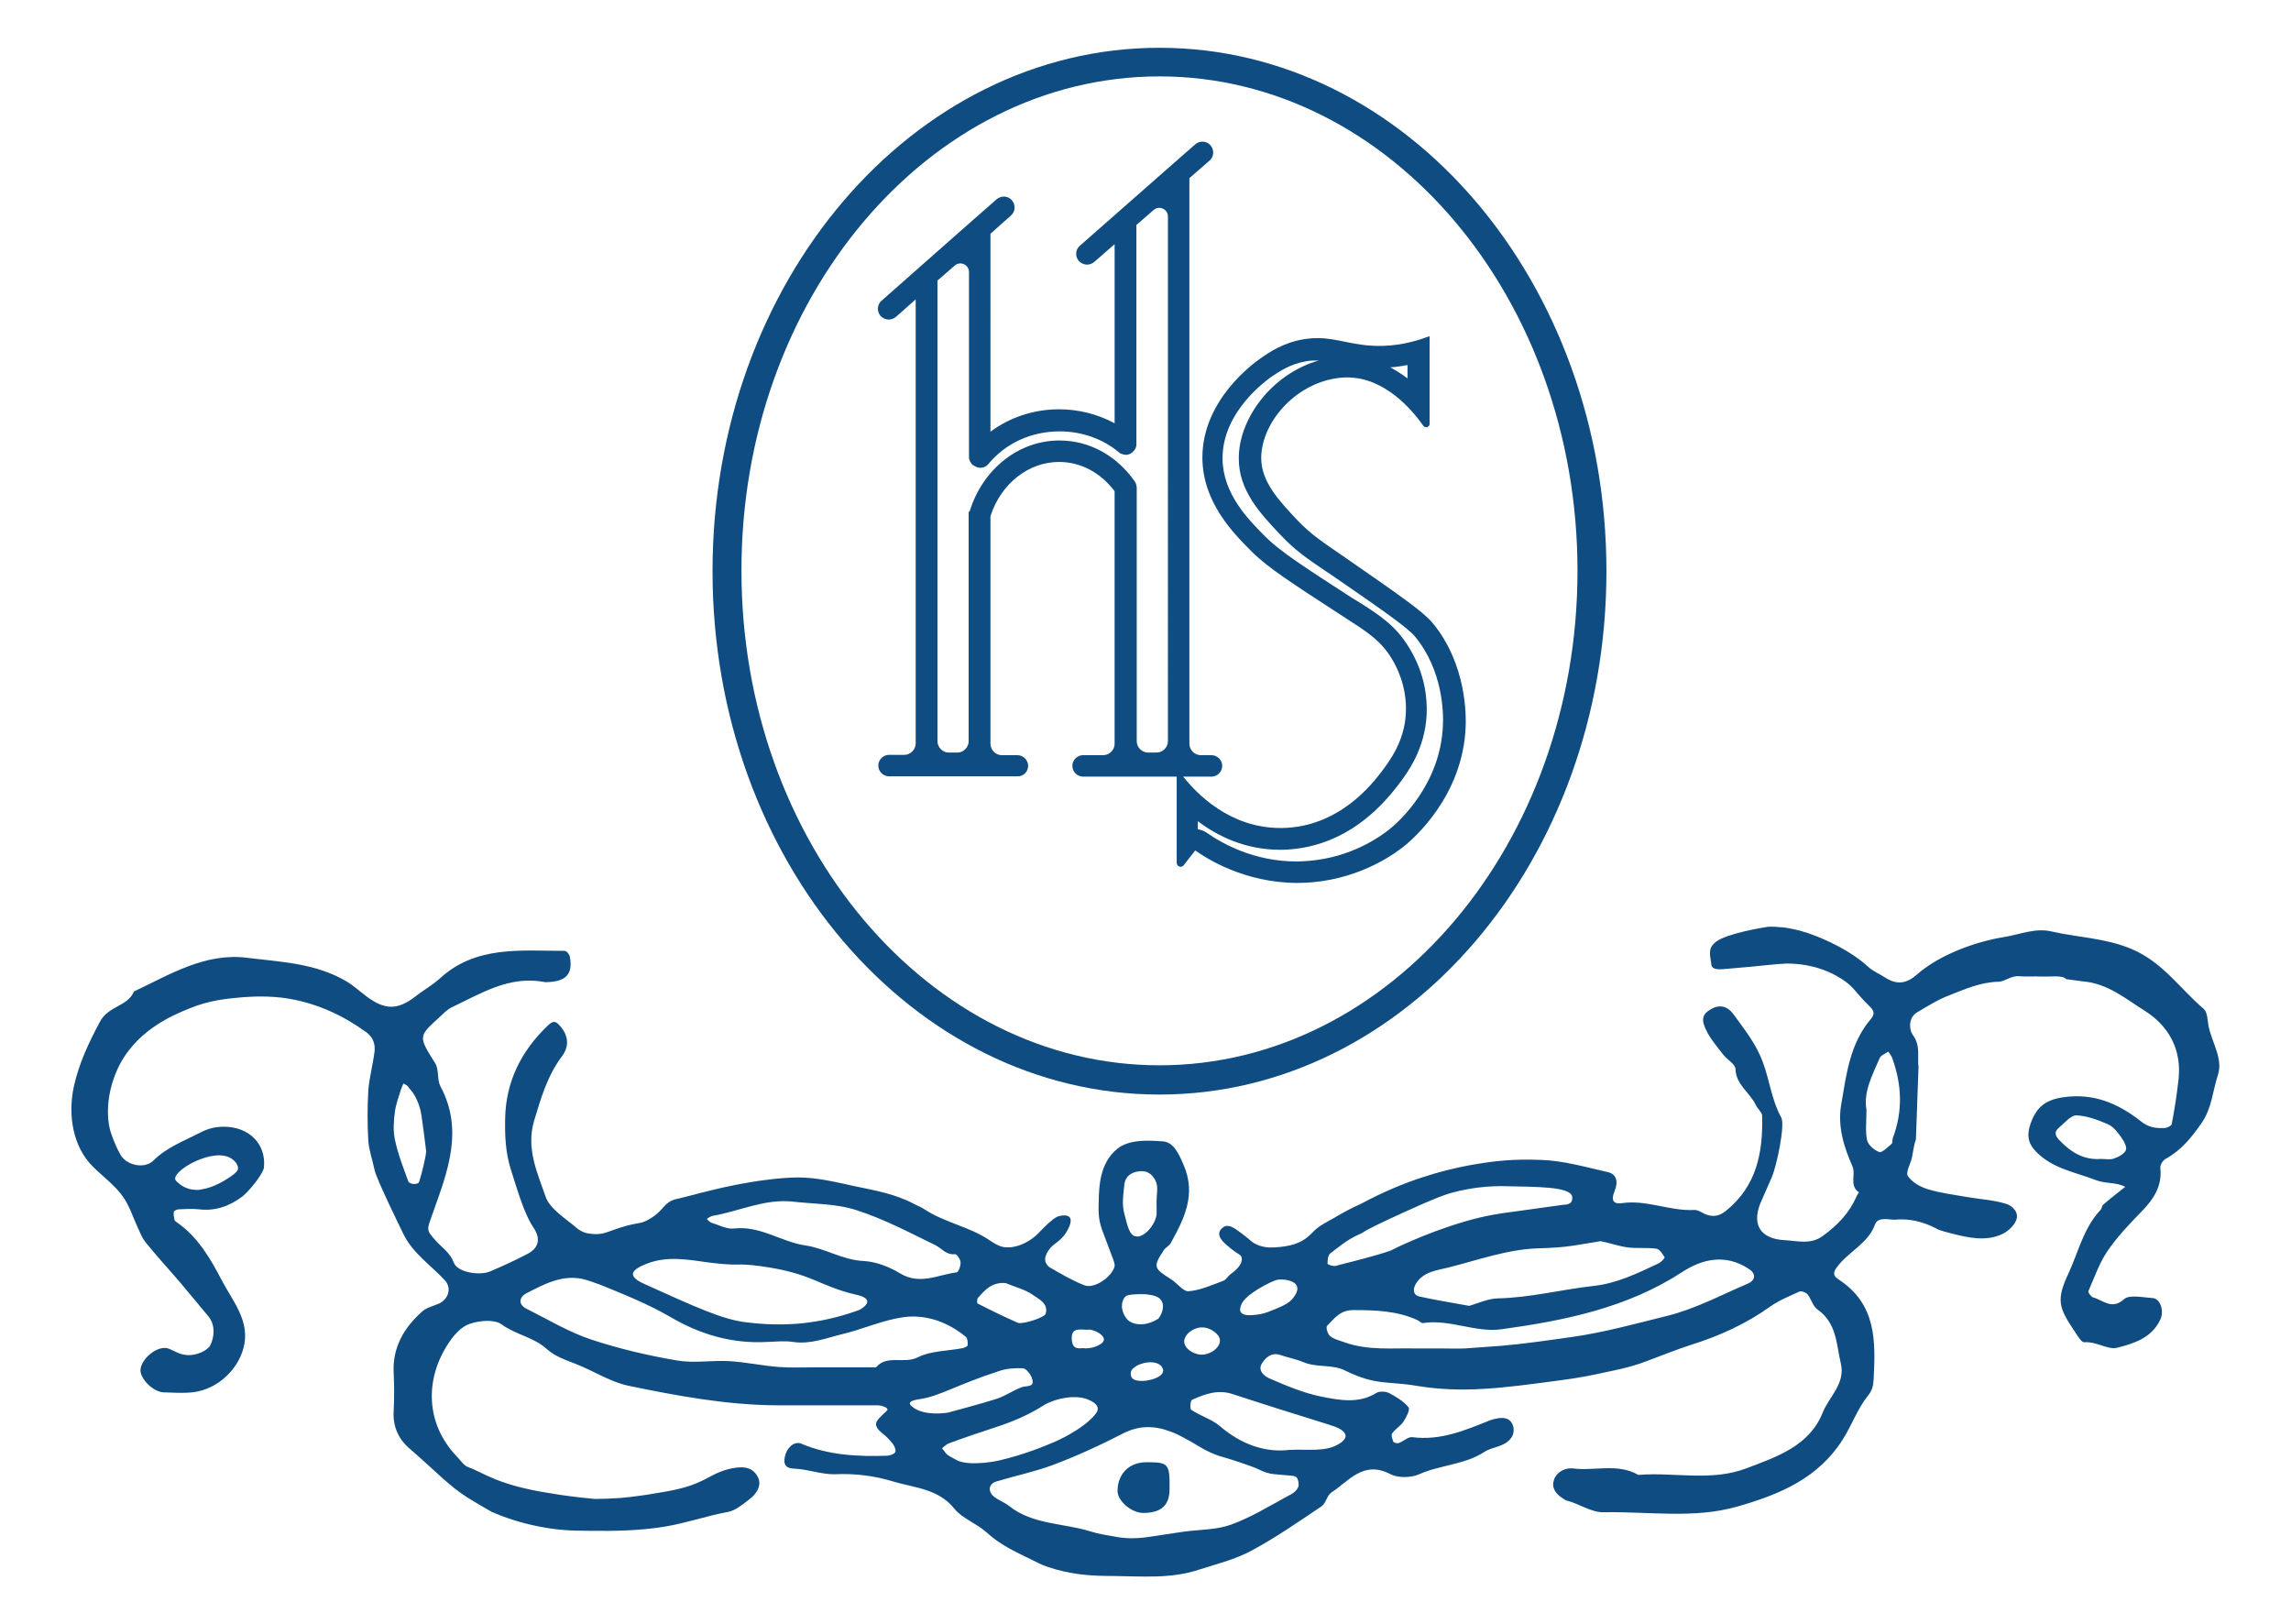
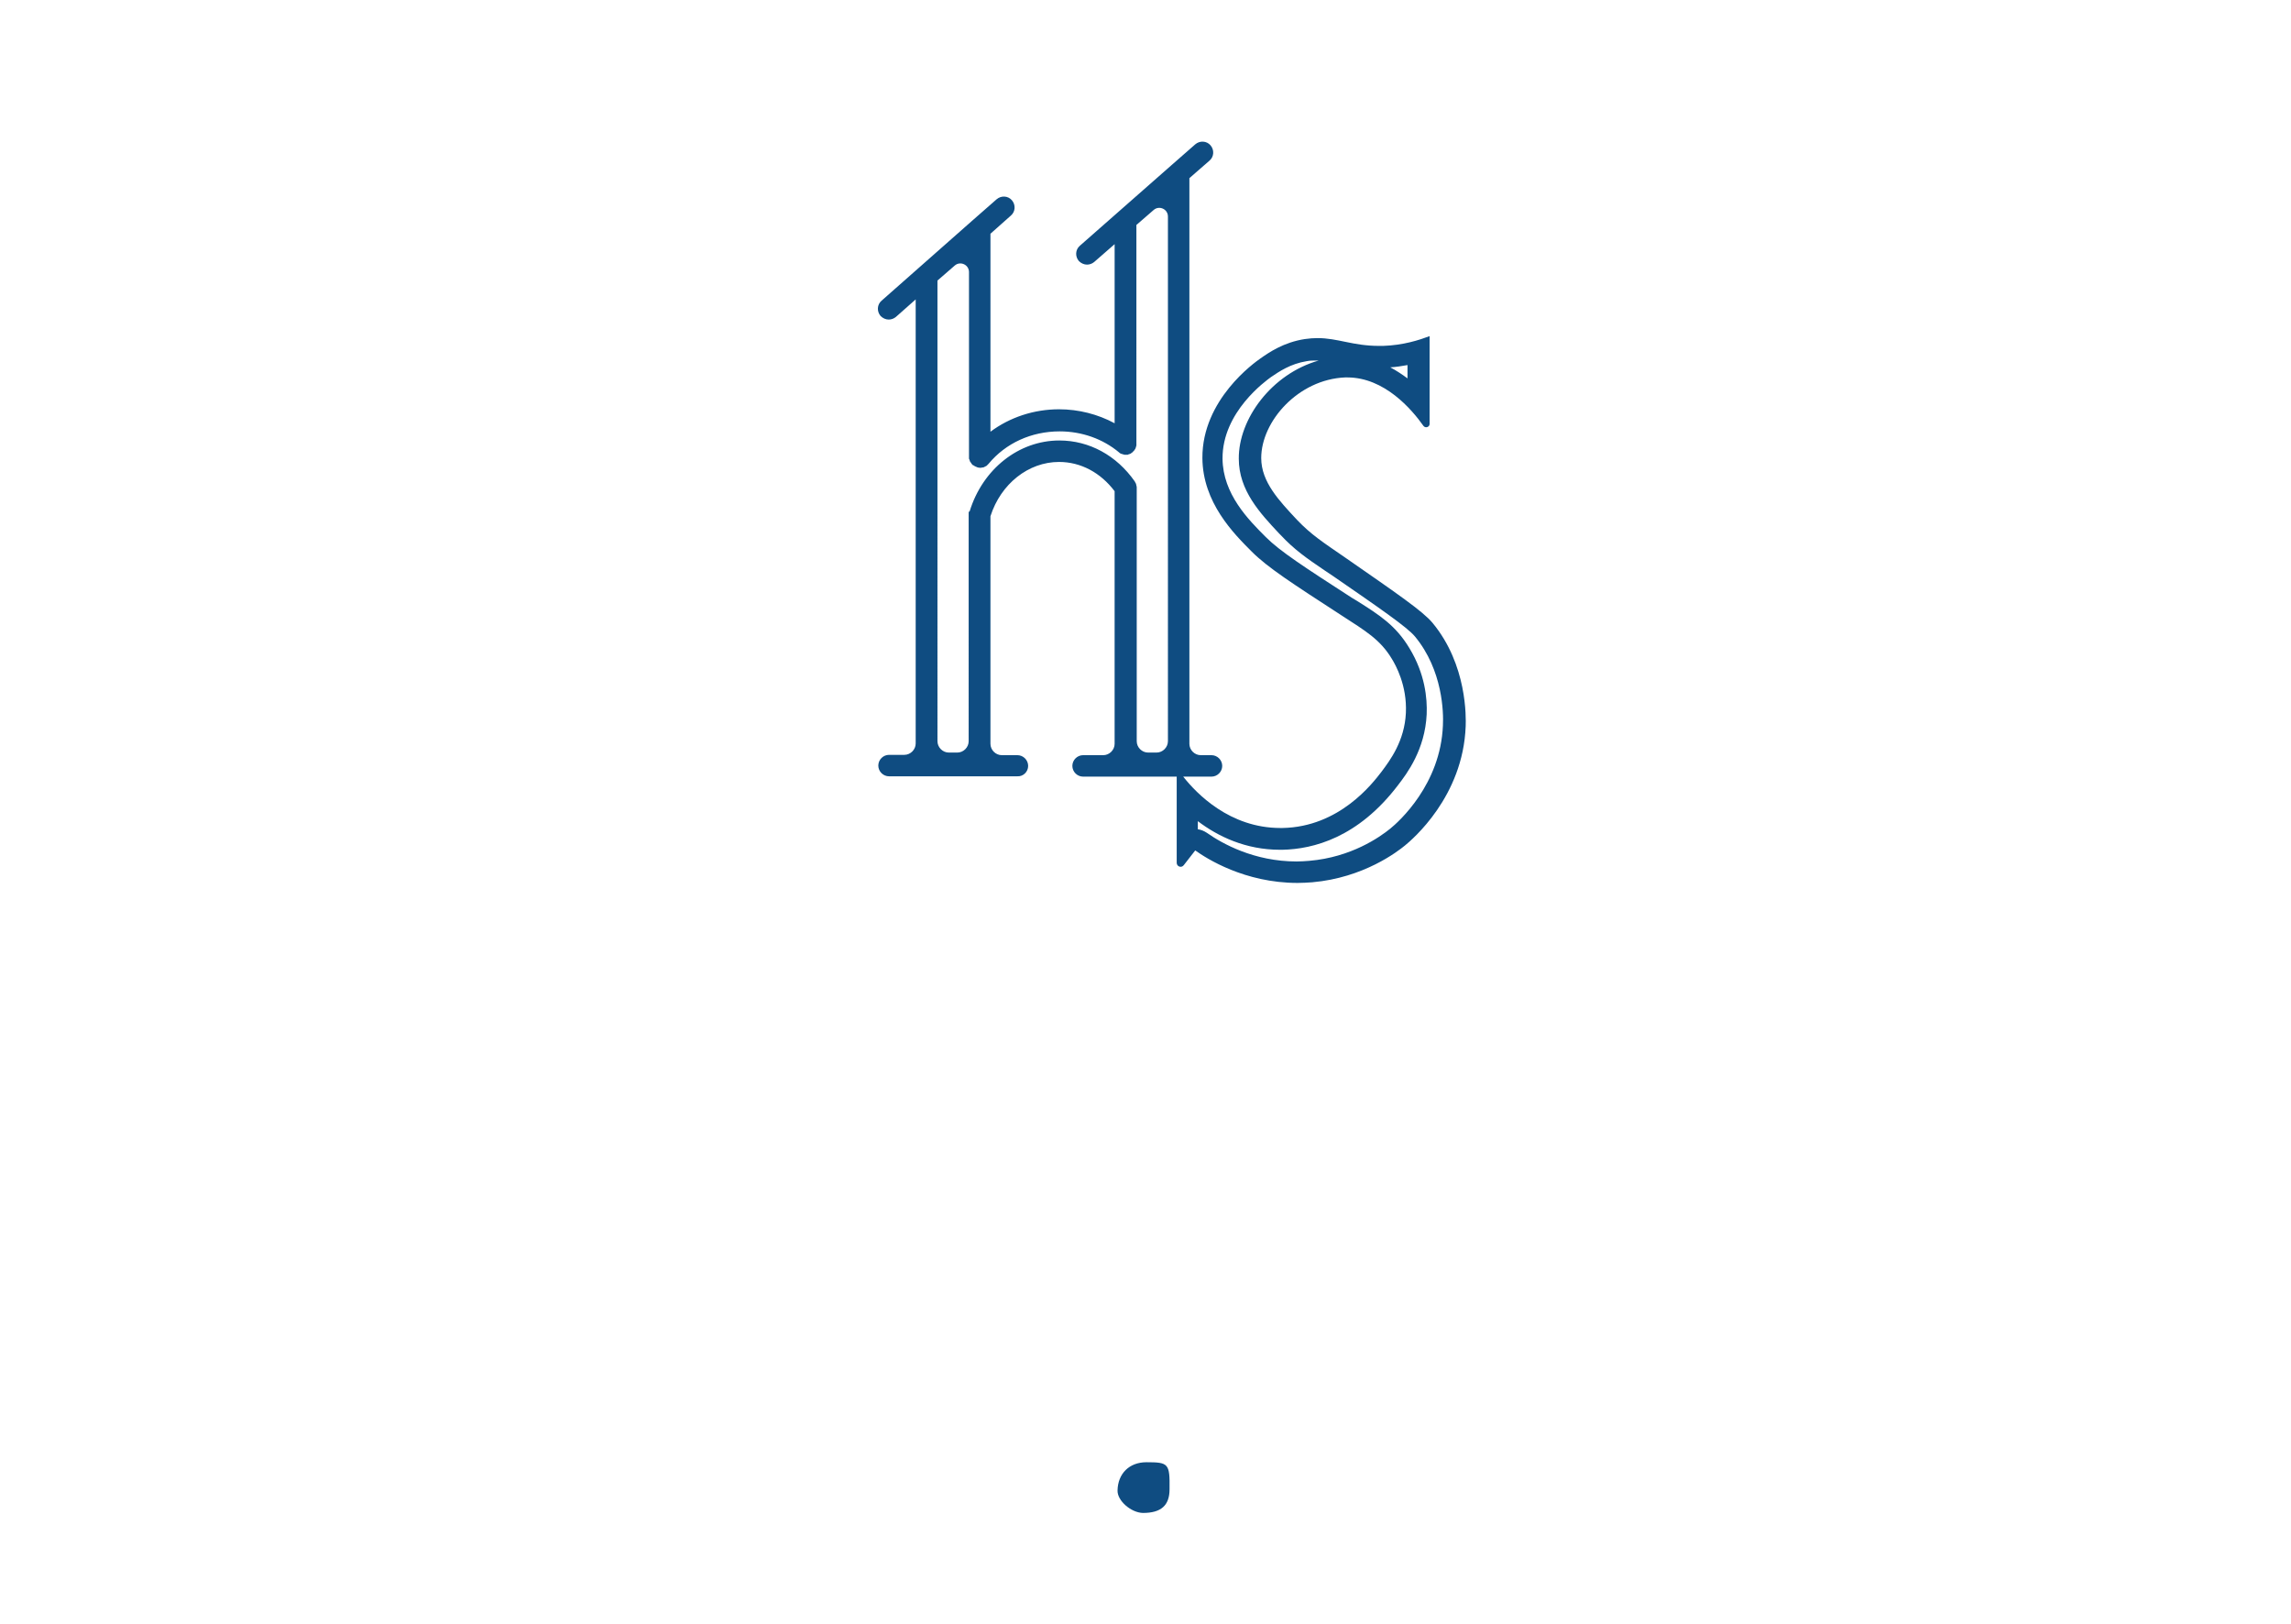
<svg xmlns="http://www.w3.org/2000/svg" version="1.1" id="Livello_1" x="0px" y="0px" viewBox="0 0 704.8 499.7" style="enable-background:new 0 0 704.8 499.7;" xml:space="preserve">
  <style type="text/css">
	.st0{fill:#0F4C81;}
</style>
  <g>
-     <path class="st0" d="M356.7,336.7c75.9,0,137.5-72.1,137.5-161s-61.6-161-137.5-161s-137.5,72-137.5,161S280.7,336.7,356.7,336.7z    M356.7,23.5c70.9,0,128.6,68.3,128.6,152.1c0,83.9-57.7,152.1-128.6,152.1s-128.6-68.3-128.6-152.1   C228,91.8,285.7,23.5,356.7,23.5z" />
-     <path class="st0" d="M662.2,399.3c-3-0.2-7.1-1.1-8.7,0.3c-3.9,3.5-6.5,0.3-9.6-0.5c-0.6-0.2-1.6-1.5-1.4-2   c1.8-4.1,3.3-8.5,5.8-12.2c3-4.4,6.8-8.4,10.6-12.3c3.7-3.8,6.3-7.8,5.7-13.3c-0.1-0.9,0.7-2.3,1.6-2.8c4.9-2.7,8.1-6.7,11.2-11.2   c3.1-4.6,3.3-9.7,4.9-14.6c1.7-5-1.9-10.1-2.9-15.2c-0.3-1.8-0.3-4.2-1.5-5.2c-7.3-6.2-12.5-14.3-22.2-18.4   c-8.1-3.4-16.5-3.5-24.7-5.4c-4.8-1.1-9.5,0.9-14.2,1.7c-9.4,1.5-20.3,5.6-27.1,11.6c-3.2,2.8-6.1,3.2-9.6,1   c-1.8-1.2-3.9-2-5.5-3.5c-5.2-4.8-13.1-8.5-18.8-10.4c-3.1-1-5.6-1.4-7-1.6c-2.1-0.2-3.8-0.3-5-0.2c-1.3,0.2-12.5,2-15.9,4.6   c-0.8,0.6-1.3,1.4-1.4,1.5c-0.9,1.7-0.2,3.8,0,5.6c0.2,1.9,3.6,1.3,5,1.2c11.1-0.9,14.7-1.5,18.1-1.6c2.6,0,8.9,0.2,15.4,3.8   c5.3,2.9,5.7,5.1,10.1,9.3c1.4,1.3,1.8,2.4,0.4,4c-6.5,7.7-7.5,17.2-9.1,26.4c-1.1,6.5,0.8,12.9,3.5,18.9c1.1,2.6-1.1,5.9,2,8   c0,0-0.6,0.8-0.8,1.3c-2.2,5.1-5.9,8.9-10.5,12.2c-3.6,2.6-7.7,1.4-11.5,1.2c-8-0.4-10.5-5.3-7-12.6c1-2.2,1.9-4.4,2.9-6.6   c1.6-3.6,4.2-16.2,3-18.5c-3-5.4-3.6-11.5-5.7-17.1c-2.1-5.7-5.7-10.1-9.1-14.8c-1.8-2.4-4.2-3-6.8-1.5c-2.9,1.7-3.2,3.4-1.1,7.3   c1.3,2.4,3.2,4.6,4.9,6.8c1.2,1.5,3.6,2.8,3.7,4.3c0.1,4.9,4.5,7.3,6.3,11.2c0.5,1.1,1.8,2.1,1.9,3.1c0.3,11.3-1.6,21.8-11.3,29.5   c-2.1,1.6-3.9,1.8-6.2,0.9c-1.1-0.5-2.3-1.4-3.4-1.3c-7.5,0.4-14.6-3.2-22.2-2.1c-2.7,0.4-3.4-0.9-2.4-3.4c1.4-3.4,0.7-5.6-2.2-6.2   c-6.7-1.5-13.5-3.5-20.4-3.7c-8.4-0.3-13.9,0.2-22.2,1.7c-8,1.5-19.7,4.6-32.9,11.7c-3.4,1.5-6.2,3.1-8.4,4.4s-4.7,2.3-6.9,4.7   c-3.2,3.4-7,4.1-11.2,4.4c-1.5,0.1-4.2,0.2-6.8-1.4c-0.9-0.6-0.8-0.7-2.6-2.1c-3-2.3-4.6-3.5-6.1-3c-0.8,0.3-1.6,1.1-1.8,2   c-0.3,1.7,1.7,3.4,3.6,4.9c2.2,1.8,3.1,1.8,3.3,2.8c0.3,1.4-0.8,3.2-3.5,5.1c-0.8,0.6-1.3,1.7-2.2,2c-3.5,1.3-7,2.9-10.6,3.2   c-1.6,0.2-3.5-2.4-5.3-3.6c-5.6-3.5-5.7-3.9-2.4-9c0.5-0.8,1.6-1.3,2.1-2.1c4.2-7.6,8-15,4-24.2c-1.5-3.5-3.1-7-6.4-7.2   c-5.2-0.4-10.5-0.5-14,2.3c-5.4,4.4-5.6,11.6-5.7,16.2c-0.1,3-0.1,5.5,1,8.6c0.6,1.6,1.8,4.8,3.5,9.3c0.2,0.7,0.5,1.4,0.4,2   c-0.8,3.3-6.2,7-9.2,5.9c-3.7-1.4-7.2-3.5-10.7-5.5c-0.4-0.2-1.1-0.9-1.4-1.8c-0.2-0.9,0-1.7,0.5-2.7c1.4-2.7,3.2-2.8,5.2-5.3   c1.3-1.7,2.7-4.4,1.8-5.6c-0.7-0.9-2.4-0.6-2.8-0.5c-0.9,0.1-1.8,0.5-4,2.5c-1.4,1.3-2.1,2.1-2.8,2.8c-2.2,2.3-5.9,4.4-9.3,4.4   c-1.6,0-2.7-0.1-5.8-2.2c-6.2-4.2-13.8-5.4-20-9.5c-1-0.7-2.2-1.1-3.3-1.7c-5.8-3.1-12.4-4.2-18.6-5.5c-5.5-1.2-11.1-2.6-17.1-2.6   c0,0-10.7-0.2-29.2,4.6c-0.2,0-1.2,0.3-2.7,0.7c-4.3,1.1-5.1,1.3-5.7,1.4c-3.8,1.1-3.5,3.5-8,6.1c-3.4,2-3.3,0.5-11.8,3.6   c-1.6,0.6-3.2,1.2-5.5,1c-1.6-0.1-3.3-0.4-4.9-1.7c-3.6-3.1-8.5-6-9.8-9.9c-2.5-7.3-6-14.7-3.5-23.2c2.1-7,4.1-13.9,8.6-19.9   c2.3-3.1,2-6.4-0.7-9.4c-1.3-1.5-2.1-1.5-3.6-0.1c-8.3,7.9-13,17.4-13.2,28.7c-0.1,5.3,0.1,10.5,1.8,15.8   c1.6,4.9,3.9,13.3,6.9,17.7c2.2,3.3,1.8,6.1-1.6,8c-3.8,2-7.7,3.8-11.7,5.5c-3.3,1.4-10.1,0.3-11.2-2.7s-3.5-4.5-5.4-6.6   c-3.3-3.6-2.9-3.4-1-8.8c4.5-12.6,9.5-25.4,2.3-38.8c-1.1-2.1-0.4-5.1-1.6-7.1c-5.2-8.3-5.3-8.2,1.3-14.2c1.2-1.1,2.3-2.3,3.7-3   c9.1-4.3,17.8-9.9,28.7-7.8c0.3,0.1,0.7,0,1,0c5.6-0.2,7.7-2.6,6.7-7.8c-0.1-0.7-1-1.8-1.6-1.8c-13.5,0-27.3-1.7-38.4,8.5   c-2.3,2.1-5.1,3.6-7.6,5.6c-5.5,4.2-9.4,4.1-15.1-0.2c-2-1.5-3.8-3.2-6-4.5c-9.6-5.7-20.5-6-30.9-7.3c-12.7-1.5-23.5,5.2-34.5,10.4   c-1.9,4.6-7.8,4.4-10.4,9.2c-3.5,6.5-6.5,12.9-8.1,20.1c-1.9,8.9-0.2,18.5,5.8,24.5c3,3,6.6,5.6,9.1,9c2.3,3.1,3.4,7,5.1,10.5   c0.6,1.4,1.2,2.8,2.2,4c3.4,4.2,7.1,8.2,10.6,12.3c2.9,3.4,5.6,6.8,8.5,10.2c2.4,2.8,1.9,6.6,0.7,9c-0.7,1.5-4.2,3.4-7.5,3   c-2.1-0.2-3.5-1.2-5.2-1.9c-3.4-1.4-8.8,3.2-8.8,6.7c0.1,2.7,3.9,6.5,7,6.7c3,0.1,6,0.3,9,0c8.2-0.9,14.8-7.8,16-15   c1.3-7.6-3.9-13.5-7-19.5c-3.4-6.5-7.3-13.3-13.8-17.8c-0.3-0.2-0.6-0.4-0.7-0.7c-0.2-0.9-0.4-1.8-0.2-2.6c0.1-0.3,1-0.7,1.6-0.7   c2-0.1,4-0.2,6,0c5.1,0.6,9.4-0.9,13.4-3.9c2-1.5,6.5-7,6.7-9c0.7-7.2-4.6-12.5-12.3-12.5c-2.6,0-4.8,0.5-7.3,1.8   c-5,2.6-10.3,4.5-14.4,8.6c-2.7,2.7-8.2,1.5-10.1-1.7c-1.2-2.1-2.1-4.3-2.9-6.6c-1.3-3.7-1.8-10.9,1.5-18.8   c5.2-12.6,17.4-17.6,22.6-19.7c6-2.5,11.7-3,14.9-3.3c2-0.2,7.4-0.7,13.5,0c11.3,1.4,20.1,6.4,25.5,10.3c0.7,0.4,1.8,1.3,2.5,2.7   c0.7,1.6,0.6,3,0.5,3.7c-0.5,4-1.6,7.9-1.9,11.8c-0.3,5.2-0.3,10.4,0,15.5c0.2,3,1.3,5.9,1.9,8.9c0.6,2.9,7.5,16.9,8.9,19.8   c2.9,6,8.5,9.6,12.8,14.3c2.1,2.3,1.1,5.9-2.1,7.2c-1.7,0.7-3.7,1.2-5,2.4c-5.6,5-9.1,11.1-8.7,18.8c0.2,3.9,0.2,7.8,0,11.7   c-0.3,4.7,1.4,8.6,4.9,11.6c8.5,7.4,12.3,11.6,17.7,15c1.8,1.1,4.4,2.7,7.6,4.5c3.5,1.5,8.4,3.3,14.6,4.5c5.6,1.1,9.8,1.3,15.4,1.3   c7.7,0.1,15.4,0,23.3-1.3c6.6-1.1,12.8-3.3,19.3-4.5c2.3-0.4,4.4-2.2,6.4-3.7c3.2-2.4,4-5.1,2.7-7.3c-1.9-3.3-5.2-2.9-7.9-2.4   c-3.9,0.8-6.3,2.4-8.5,3.5c-5.3,2.7-10.1,3.4-18.2,4.7c-3.4,0.5-6.1,0.8-7.5,0.9c-3,0.2-5.6,0.3-7.9,0.3c-5.4-0.5-10-1.1-13.4-1.7   c-16.6-2.5-21-6.5-25.6-8.1c-1.4-0.5-2.4-2.2-3.6-3.4c-9.4-9.9-9.9-23.6-2.3-34.9c1.6-2.4,3.9-5,6.5-5.8c3-1,7.5-1.4,9.7,0.2   c4.4,3.2,10,4,13.8,7.5c2.8,2.5,5.9,3.4,9.1,4.7c5.4,2.1,10.5,5.5,16.2,6.7c15,3.1,30.1,5.9,45.6,6c3.7,0,7.3,0,11,0   c6.7,0,13.4,0,20,0c0.1,0,0.4,0,0.9,0.1c0.3,0.1,1.9,0.4,2.1,1.1c0.1,0.5-0.5,0.7-1.6,1.8c-1.1,1.1-1.8,1.8-1.9,2.7   c0,0.9,0.5,1.7,1.7,2.7c1.3,1,2.5,2.2,3.5,3.5c0.5,0.7,1,1.9,0.7,2.5s-1.5,1-2.4,1.1c-9,0.3-18-0.1-26.5-3.7   c-2.2-0.9-4.6,1.3-5.1,4.3c-0.4,2.3,0.4,3.3,3.2,3.4c4.1,0.2,8.2,1.8,12.2,1.7c6.3-0.3,12.4,0.5,18.2,2.3   c6.5,1.9,13.7,2.2,18.6,8.3c2.4,3,6.8,4.5,9.8,7.2c4.7,4.3,9.6,6.3,14.4,8.7c1.2,0.6,2.2,1.1,2.9,1.4c1,0.4,2.4,0.9,4.2,1.4   c6.2,1.7,11.5,2,17.6,2c8.8,0.1,17.7,0.9,26.2-1.9c5.6-1.8,11.4-3.2,16.5-6c7.4-4,14.3-8.8,21.3-13.5c1.4-0.9,1.7-3.4,3.1-4.3   c5.4-3.5,9.8-10,18.2-5.6c2.3,1.2,6.4,1.1,8.8,0c6.5-2.9,14-2.9,20.1-6.9c2.4-1.6,6.1-1.4,8.2-4.3c1.5-2,0.7-5.5-1.8-6   c-1.5-0.3-3.2,0.1-4.7,0.6c-7.7,3.1-15.2,6.3-23.9,5.2c-1.3-0.2-2.7,1.3-4.2,1.8c-0.5,0.2-1.6-0.1-1.7-0.5c-0.3-0.8-0.7-2-0.3-2.5   c0.9-1.3,2.5-2.2,3.4-3.5c0.9-1.4,2.2-3.8,1.6-4.5c-1.5-1.9-3.8-3.2-6-4.4c-1-0.5-3-0.6-3.9,0c-5.5,3.4-11.4,2.2-17,1.1   c-5.4-1.1-10.6-3.3-15.7-5.5c-1.5-0.6-3.8-2.3-2.6-4.5c1.1-1.9,3-3.7,5.7-2.8c2.4,0.8,5,1.3,7.1,2.2c4.3,1.8,9,0.6,12.9,2.6   c9.6,4.7,13.2,3.2,22,4.7c14.1,2.3,25.7,0.8,44.2-1.7c5.4-0.7,9.5-1.5,13.1-2.3c3.1-0.7,8-1.5,13.5-3.6c4.6-1.7,9.2-3.6,13.9-5.1   c8.6-2.7,16.7-6.4,24.1-11.7c2.7-1.9,5.9-3.2,9-4.6c0.6-0.3,2,0.3,2.5,0.9c1.1,1.4,1.6,3.6,3,4.6c6,4.2,5.8,10.7,7.2,16.6   c1.5,6.2-3.6,10.2-5.6,15.2c-4.1,10.2-14,13.5-23.5,17.1c-10.8,4.1-22.2,1.1-33.2,2c-6.4-3.7-13.5-1.1-20.2-2   c-0.2,0-1.1-0.1-2.1,0.2c-0.3,0.1-2.5,0.7-3.5,2.9c-0.1,0.3-0.4,1-0.4,2c0.1,2.1,2,3.5,2.8,4c0.7,0.5,1.2,0.8,1.4,0.8   c3.9,1,7.6,3.7,11.4,3.6c13.8-0.3,27.7,2.1,41.2-1.8c12.9-3.7,24.7-8.6,32.3-20.6c2.8-4.4,4.5-9.4,7.7-13.4   c1.4-1.7,1.7-3.2,1.8-5.2c0.6-11.6,0.9-23.1-10.9-30.7c-2.3-1.5-1-3,0.4-4.7c3.5-4.1,8.9-6.6,10.9-12.1c0.9-2.6,4.6-1.4,6.1-1.5   c6.3-0.6,11.1,1.8,13.3,3c1,0.4,2.7,0.9,4.8,1.4c4.4,1.1,10,2.4,15,0c1.3-0.6,3.3-2.1,4.2-4.1c1.1-2.5-1.1-4.6-3.1-5.2   c-3.9-1.2-8.1-1.4-12.1-2.1s-8.1-1.2-12-2.4c-2.3-0.7-4.9-2.2-6.1-4.1c-0.7-1.2,0.9-3.7,1.3-5.7c0.4-1.8,0.5-3.7,1.2-5.4l0.8-22.3   c-0.4-3.4,0.7-6.7-1.8-10c-1-1.4-1.5-5.2,1.4-6.9c3.2-1.9,6.4-3.9,9.8-5.2c4.9-1.9,9.7-4.1,15.3-4.2c1.7,0,3.8-1.9,6.2-1.7   c2.3,0.2,4.7,0,7,0.1c2.6,0.1,6.6-0.5,7.5,0.8l5.2,0.7c7.6,0.6,13.2,5.4,19.1,9.1c7.4,4.7,11.3,12,10.3,21   c-0.5,4.6-1.2,9.2-2.1,13.8c-0.1,0.5-1.4,1.2-2.2,1.2c-2.6,0.1-4.8-0.1-7.2-2c-6.2-4.9-13.2-8.3-21.7-7.7   c-6.6,0.5-10.2,2.3-12.3,8.3c-1.1,3.1-1.1,5.8,1.6,8.6c5.1,5.3,11.9,6.3,18.4,8.8c3.1,1.2,6.3,0.6,9.1,2.1   c-2.3,1.8-4.6,3.6-6.8,5.5c-0.4,0.4-0.4,1.2-0.8,1.6c-5.2,5.5-6.8,12.9-9.8,19.4c-3.9,8.3-3.1,10.6,1.8,17.9c0.9,1.3,2.1,3.5,3,3.4   c3.7-0.3,7.2,2.4,10.1,1.7c5.1-1.3,10.6-3,13.2-8.5C665.9,403.6,664.7,399.4,662.2,399.3z M71.2,356.4c0.2,0.1,2.2,1.5,2,3.1   c0,0.4-0.2,1.1-2.8,2.8c-4.2,2.8-7.3,3.4-8.1,3.5c-0.8,0.2-1.5,0.3-2.3,0.2c-0.8,0-3-0.3-4.9-1.9c-0.8-0.7-1.2-1-1.2-1.4   C53.4,359.8,65.9,352.8,71.2,356.4z M128.9,363.7c-0.1,0.3-1.1,0.6-1.7,0.5c-0.6,0-1.5-0.4-1.6-0.8c-1.5-4.2-3.2-8.4-4.1-12.8   c-0.6-2.8-0.4-5.8,0-8.7c0.3-2.3,1.2-4.6,1.9-6.9c0.2-0.6,0.5-1.1,0.7-1.7c0.5,0.3,1.1,0.5,1.4,0.9c0.6,1,2.5,2.3,3.8,7.1   c0.3,1.3,0.6,3.3,1.1,7.2c0.4,3.2,0.6,4.8,0.7,5.6C131.1,355.5,129.8,360.9,128.9,363.7z M367.8,408.7c2-0.8,3.8-0.1,4.3,0.1   c0.2,0.1,3.1,1.4,3.2,3.5c0.1,2.3-3.1,4.6-6,4.4c-2.3-0.2-5-1.9-5-4.1C364.4,410.6,366.4,409.2,367.8,408.7z M345.9,364.3   c0.3-2.3,1.9-3.7,4.6-4c2.9-0.3,4.4,1.4,5.2,3.4c0.6,1.7,0.1,3.8,0.1,5.8c0,4,0.1,3.7-0.1,4.7c-0.8,3.3-4.1,6.7-6.4,6.1   c-1.8-0.4-2.4-3-3.3-6.5C345,370.2,345.6,367.7,345.9,364.3z M345.2,401c0.1-0.5,0.3-1.6,1.2-2.3c0.3-0.2,0.8-0.5,3.9-0.6   c1.4,0,2.2,0,2.7,0.1c1.5,0.2,3.5,0.5,4.3,1.9c0.9,1.4,0.5,3.6-0.9,5.5c-3.5,2.3-7.4,2.3-9.5,0.4C345.9,404.9,344.9,403,345.2,401z    M357.8,421.9c-0.4,2.5-8.2,4-9.6,1.9c-0.2-0.3-0.5-1-0.3-1.7c0.1-0.7,0.7-1.2,1-1.4c1.8-1.6,6.7-2.6,8.5-0.3   C357.5,420.7,358,421.3,357.8,421.9z M333.4,409c1,0.1,1.4,0,1.9,0c1.9,0.3,4.4,1.7,4.3,3.1c-0.1,1.4-2.9,2.4-4.5,2.6   c-0.8,0.1-1.4,0.1-1.9,0c-2.4,0.3-3.4-0.3-3.5-3C329.7,408.9,331.3,408.9,333.4,409z M300.9,399.2c2.1-2.4,4.3-4.9,8.5-4.5   c2.8,1.2,5.9,1.9,8.3,3.6c1.8,1.3,4.9,2.6,4,5.8c-0.3,1.2-7.2,3.4-8.6,2.8c-4.1-1.8-8.2-3.8-12.3-5.9   C300.5,401,300.5,399.6,300.9,399.2z M218.9,374.1c0.1,0,0.3-0.1,0.4-0.1c8.1-1.4,15.7-5.2,24.3-4.4c6.7,0.8,13.7,0.6,20,2.7   c8.4,2.7,16.3,6.9,24.3,10.8c1.9,1,3.2,3,5.9,2.7c0.5-0.1,1.7,1.6,1.7,2.5c0.1,1-0.6,3-1.2,3.1c-5.7,0.7-11.3,4-17.4,0.3   c-3.3-2-7.4-3.6-11.2-3.8c-6.5-0.3-11.8-3.9-18-4.8c-7.4-1.1-13.8-6.1-21.8-5.2c-2.3,0.3-4.8-1.1-7.1-1.8c-0.1,0-0.4-0.2-0.7-0.5   c-0.4-0.3-0.6-0.5-0.6-0.6C217.8,374.6,218.3,374.4,218.9,374.1z M198.8,388.8c6.5-2.6,12.8-1.3,19.6-0.4c9.6,1.2,7.5,0,15.7,1.1   c15.9,2.2,17.6,6,29,8.7c1,0.2,3.6,0.8,3.7,2.1c0.1,1-1.4,2.1-2.3,2.6c-4.1,1.5-9.7,3.2-16.4,4c-3,0.4-10,1-19-0.2   c-6.9-0.9-14.9-4.5-31-11.8c-1.1-0.5-3.4-1.6-3.4-3C194.8,390.4,197.6,389.3,198.8,388.8z M269.5,420.6c-6,0-12,0-18,0   c-4,0-8,0.2-12-0.1c-5.1-0.4-10.1-1.5-15.2-1.8c-5.3-0.3-10.8,0.7-16-0.2c-8.9-1.5-17.8-3.6-26.3-6.4c-7-2.3-13.4-6.2-20-9.5   c-2.5-1.2-2.5-3.5,0-4.8c5.3-2.7,10.7-5.7,17.1-4.4c1.8,0.4,3.5,1.1,5.3,1.7c7.4,3,14.9,6,21.8,10c9.2,5.4,19,8.3,29.8,7.7   c2.7-0.1,5.4-0.4,8,0c5.4,0.8,10.1-1.2,15.1-2.4c6.3-1.5,12.4-4.3,18.7-5.2c7.1-1,13.8,1.5,19.3,6c0.6,0.5,0.6,1.7,0.6,2.6   c0,0.3-1,0.8-1.5,0.9c-4.6,0.9-9.8,0.8-13.8,2.8C278.1,419.7,272.9,416.6,269.5,420.6z M281.3,433.2c-0.4-0.3-1.5-1-1.4-1.6   c0.2-0.8,2.3-1.1,3-1.2c6.2-0.9,11.1-4.3,24.3-8.6c2.6-0.9,5.1-1,7.5-0.9c1.1,0.1,2.6,2.1,2.9,3.5c0.6,2.4-1.7,1.8-3.2,2.3   c-2.6,0.9-4.9,2.6-7.5,3.5c-5.6,1.8-11.3,3.2-15.1,4.3C290.2,434.8,284.7,435.4,281.3,433.2z M300.5,450.1   c-2.1,0.1-3.8-0.1-5.4-0.6c-0.6-0.2-1.8-0.9-3.2-1.7c-0.9-0.5-1.4-1.5-2.1-2.3c0.7-0.5,1.3-1.2,2.1-1.5c4.6-1.7,9.3-3.3,13.9-4.8   c5.3-1.7,10.4-3.8,15.1-6.8c3.1-2,9.8-3.7,14-1.8c0.7,0.3,2.7,1.2,2.8,2.6c0.1,0.8-0.4,1.4-0.7,1.8c-3.9,4.9-12.7,8.6-12.7,8.6   c-3,1.3-9.4,3.9-16.7,5.6C307.2,449.3,304.3,450,300.5,450.1z M399.5,456.9c-0.2,1.8-2.5,2.9-3.5,3.4c-5.7,3.1-11.2,6.5-17.3,8.7   c-4.4,1.6-9.4,1.5-14.1,2.1c-4,0.6-7.9,1.2-12.1,1.8c-2.9,0.4-5.9,0.4-8.9-0.1c-2.8-0.5-5.6-0.9-8.4-1.8c-8.2-2.5-17.5-2-24.7-7.7   c-1.4-1.1-3.3-1.8-4.7-2.9c-2-1.6-1.7-4,0.8-4.7c5.6-1.7,11.4-2.9,16.9-4.9c7.8-2.9,15.3-6.4,22.7-10.2c0.9-0.4,2.7-1.2,5.2-1.5   c3.6-0.4,6.6,0.5,8.2,1.1c1.8,0.6,3,1.2,5.2,2.4c1.1,0.6,2.4,1.3,4,2.3c2.3,1.4,4.8,2.6,7.4,3.3c2,0.6,3.7,1.1,5.1,1.6   c2.6,0.9,3.8,1.3,4.8,1.7c1.8,0.8,2.8,1.4,4.7,1.8c0.5,0.1,1.2,0.2,2.6,0.3c3.9,0.4,4.9,0.2,5.6,1   C399.6,455.6,399.5,456.8,399.5,456.9z M408.4,438.1c1.5,0.5,3,0.9,4.2,1.7c2,1.4,1.7,2.8-0.4,4.2c-4.4,2.8-9.4,1.7-15.5,2   c-7.3,0.9-14.8-1.6-21.4-7.3c-2.5-2.1-5.9-3.1-8.8-5c-0.5-0.3-0.3-2.8,0.2-3.1c4-1.8,8.1-3.3,12.7-1.7   C389.1,432.1,398.8,435.1,408.4,438.1z M397.8,399.3c-1.2,1.5-2.6,2.2-5.5,3.4c-1.8,0.7-3,1.3-4.9,1.6c-1.5,0.2-4.8,0.8-5.7-0.7   c-0.4-0.7-0.1-1.5,0.1-2.1c0.3-0.8,1.1-2.8,7.4-6.2c2.9-1.5,3.8-1.7,4.4-1.7c1.9-0.1,4.8,0.4,5.4,2.1   C399.5,397.1,398.3,398.6,397.8,399.3z M492.4,381.8c2.7,0.5,5.4,1.5,8.2,1.9c2.9,0.4,5.9,0,8.9,0.4c1,0.1,2,1.6,2.6,2.7   c0.1,0.2-1.2,1.6-2,1.9c-6.4,3-12.6,6.1-20.1,6.9c-9.8,1.1-19.3,3.6-29.3,3.8c-3,0.1-6,1.5-8.7,2.3c-5.5-1-10.5-1.8-15.4-2.9   c-2-0.5-2-2.4-0.9-4.1c2.3-3.6,6.7-4,9.9-4.8c9.1-2.3,18.2-5.6,27.6-5.9c3.8-0.1,7.6-0.3,11.3-0.9L492.4,381.8z M409.2,385.6   c2.7-2.1,5.4-4.3,8.5-5.7c3.5-1.5-1.5,0.2,14-6.9c10.1-4.6,12.6-5.4,14.6-6c3.9-1.1,7-1.5,8.5-1.7c3.4-0.4,6.4-0.5,8.9-0.4   c8.8,0.2,19,0.1,19.9,3c0.3,1.1-0.2,1.8-0.2,1.8c-0.6,0.9-2.1,0.9-2.4,0.9c-5.3,0.7-10.6,1.5-15.9,2.2c-3.1,0.4-8.2,1.1-14.3,2.9   c-13,3.8-23,9-23,9c-5.5,1.9-11.3,3.2-16.9,4.7c-0.8,0.2-2.5-0.4-2.5-0.7C408.4,387.7,408.5,386.2,409.2,385.6z M537.6,394.9   c-8.2,3.5-16.2,7.8-24.8,9.9c-9.7,2.4-19.4,5.1-29.4,6.5c-7.1,1-14.5,2.1-21.7,2.7l-11.1,0.8c-2.3,0.1-4.7,0-7,0s-4.7,0-8.2,0   c-6.6-0.2-14.5,0.8-22.1-2c-1.4-0.5-3.1-0.9-4.2-1.9c-0.7-0.6-1.3-2.7-0.8-3.1c2.2-2.2,3.9-4.8,8-4.8c6.8,0,13.5,0.2,19.8,3.1   c0.6,0.3,1.1,0.9,1.6,0.9c8.3-1.3,16.1,3,24.2,1.9c19.6-2.7,38.7-6.6,55.6-17.6c6.3-4.1,13.3-5.6,20.3-1.1   C540.2,391.6,540.3,393.8,537.6,394.9z M582.3,350.1c-0.2,0.6,0,1.5-0.4,1.8c-1.2,1-2.9,2.7-3.7,2.5c-1.5-0.5-3.4-2.1-3.8-3.6   c-0.6-2.8-0.2-5.8-0.2-9.5c-1-5.3,1.8-10.6,4.1-15.9c0.4-0.8,1.7-1.3,2.6-1.9c0.5,0.7,1.1,1.4,1.3,2.2   C585.1,333.8,585.4,341.9,582.3,350.1z M654,353.8c-0.5,1.2-2.3,2.1-3.7,2.6c-1.2,0.4-2.6,0.1-4,0.1c-5.3,0.4-9.2-2.1-12.6-5.6   c-1.3-1.3-2-2.6-0.3-4s3.6-3.8,5.3-3.8c3.3,0.1,6.7,1.4,9.7,2.7c1.7,0.7,3.1,2.5,4.2,4.1C653.4,351,654.4,352.8,654,353.8z" />
    <path class="st0" d="M352.7,449.8c-5.3,0-8.8,3.5-8.9,8.7c-0.1,3.1,4.1,6.8,7.8,6.9c5.6,0,8.2-2.3,8.2-7.3   C359.9,450.2,359.5,449.8,352.7,449.8z" />
    <path class="st0" d="M316.3,235.6c0-1.8-1.5-3.3-3.3-3.3h-4.8c-1.9,0-3.5-1.6-3.5-3.5v-70c3.2-10,11.7-16.7,21.1-16.7   c6.7,0,12.8,3.3,17.1,9v77.7c0,1.9-1.6,3.5-3.5,3.5h-6.2c-1.8,0-3.3,1.5-3.3,3.3s1.5,3.3,3.3,3.3H362v26.5c0,1.2,1.5,1.7,2.2,0.7   l3.5-4.5c3.5,2.5,15.2,10,31.5,10c1.5,0,3-0.1,4.5-0.2c15.9-1.4,26.3-9.5,28.5-11.3c2.2-1.8,17.9-15,18.7-36.7   c0.1-2.6,0.5-18.9-10.2-31.8c-3-3.6-10.9-9-26.6-19.9c-7.4-5.1-10.7-7.2-15.1-11.8c-5.4-5.8-11-11.6-11-19   c0-11.3,11.4-24.2,25.8-24.8c0.2,0,0.5,0,0.7,0c11.4,0,19.8,9.8,23.4,14.9c0.6,0.8,1.9,0.4,1.9-0.6v-27c-3.2,1.2-8.1,2.8-14.3,3   c-0.5,0-0.9,0-1.3,0c-8,0-12.6-2.4-18.9-2.4c-1.2,0-2.5,0.1-3.9,0.3c-6.5,1-11,4.1-13.7,6c-1.7,1.2-17.9,12.6-17.8,30.6   c0.1,13.7,9.6,23.2,15.2,28.8c4.9,4.9,12.5,9.8,27.6,19.6c7.4,4.8,11.9,7.4,15.5,13.4c1.1,1.8,4.7,8.1,4.3,16.6   c-0.4,8.6-4.8,14.5-7.5,18.1c-2.7,3.5-12.9,17-30.5,17.3c-0.2,0-0.4,0-0.6,0c-15.6,0-25.8-10.6-29.9-15.8h8.7   c1.8,0,3.3-1.5,3.3-3.3s-1.5-3.3-3.3-3.3h-3.3c-1.9,0-3.5-1.6-3.5-3.5v-174l6.2-5.4c1.4-1.2,1.5-3.3,0.3-4.7s-3.3-1.5-4.7-0.3   l-7.3,6.4l-28.2,24.8c-1.4,1.2-1.5,3.3-0.3,4.7c0.7,0.7,1.6,1.1,2.5,1.1c0.8,0,1.6-0.3,2.2-0.8l6.3-5.5v55.1   c-5.2-2.8-11.1-4.3-17.1-4.3c-7.8,0-15.2,2.5-21.1,6.9V71.9l6.3-5.6c1.4-1.2,1.5-3.3,0.3-4.7s-3.3-1.5-4.7-0.3l-7.3,6.4l-28.1,24.8   c-1.4,1.2-1.5,3.3-0.3,4.7c0.7,0.7,1.6,1.1,2.5,1.1c0.8,0,1.6-0.3,2.2-0.8l6.1-5.4v136.6c0,1.9-1.6,3.5-3.5,3.5h-4.7   c-1.8,0-3.3,1.5-3.3,3.3s1.5,3.3,3.3,3.3H313C314.8,238.9,316.3,237.4,316.3,235.6z M433,112.3v4.1c-1.6-1.2-3.4-2.4-5.3-3.4   C429.5,112.9,431.3,112.6,433,112.3z M368.5,252.6c6.2,4.7,14.7,8.8,25.3,8.8c0.2,0,0.5,0,0.7,0c9.5-0.2,23.3-3.7,35.6-19.9   c2.7-3.5,8.3-10.9,8.8-21.8c0.2-4.9-0.5-12.4-5.3-20.3c-4.2-7-9.2-10.2-16.2-14.6l-1.5-0.9c-14.7-9.5-22.1-14.3-26.5-18.7   c-5.3-5.3-13.2-13.2-13.3-24.1c-0.1-14.4,13.4-24,14.9-25.1c2.5-1.7,6-4.1,11-4.9c1-0.2,1.9-0.2,2.9-0.2c0.3,0,0.5,0,0.8,0   c-14.5,4.1-24.7,18-24.6,30.2c0,9.8,6.6,16.8,12.4,23l0.4,0.4c4.3,4.6,7.9,7.1,13.8,11.1l2.4,1.6c14.2,9.8,22.8,15.7,25.2,18.6   c8.6,10.4,8.8,23.5,8.6,27.3c-0.7,18.2-13.6,29.7-16.2,31.8c-3.2,2.6-12,8.8-24.9,9.9c-1.3,0.1-2.6,0.2-3.9,0.2   c-13.1,0-22.9-5.5-27.6-8.8c-0.9-0.6-1.9-1-2.8-1.1L368.5,252.6L368.5,252.6z M298.1,157.4c0,0.1-0.1,0.2-0.1,0.3s0,0.2,0,0.3   s0,0.1,0,0.1V228c0,1.9-1.6,3.5-3.5,3.5h-2.6c-1.9,0-3.5-1.6-3.5-3.5V86.3l5.3-4.6c1.7-1.5,4.4-0.3,4.4,2v56.8c0,0.1,0,0.1,0,0.2   c0,0.1,0,0.2,0,0.3s0,0.2,0.1,0.3c0,0.1,0.1,0.2,0.1,0.3s0.1,0.2,0.1,0.3s0.1,0.2,0.2,0.3c0.1,0.1,0.1,0.2,0.2,0.3   c0.1,0.1,0.1,0.2,0.2,0.3c0.1,0.1,0.2,0.2,0.2,0.2l0.1,0.1h0.1c0.3,0.2,0.6,0.4,0.9,0.5c0.1,0,0.1,0,0.2,0.1c0.3,0.1,0.6,0.2,1,0.2   l0,0l0,0l0,0c0.2,0,0.5,0,0.7-0.1c0.1,0,0.1,0,0.2,0c0.2,0,0.3-0.1,0.5-0.2c0.1,0,0.1-0.1,0.2-0.1c0.1-0.1,0.3-0.1,0.4-0.2   c0.1-0.1,0.1-0.1,0.2-0.2c0.1-0.1,0.2-0.2,0.3-0.3l0.1-0.1c5.3-6.4,13.2-10,21.9-10c6.8,0,13.3,2.3,18.3,6.5l0.1,0.1   c0.1,0.1,0.2,0.1,0.3,0.2c0.1,0.1,0.2,0.1,0.3,0.1s0.2,0.1,0.3,0.1s0.2,0.1,0.3,0.1s0.2,0,0.3,0.1c0.1,0,0.2,0,0.3,0s0.1,0,0.2,0   c0.1,0,0.1,0,0.1,0c0.1,0,0.2,0,0.3,0s0.2,0,0.3-0.1c0.1,0,0.2-0.1,0.3-0.1s0.2-0.1,0.3-0.1s0.2-0.1,0.3-0.2   c0.1-0.1,0.2-0.1,0.3-0.2c0.1-0.1,0.2-0.1,0.2-0.2c0.1-0.1,0.2-0.2,0.2-0.2l0.1-0.1l0.1-0.1c0.1-0.1,0.1-0.2,0.2-0.3   c0.1-0.1,0.1-0.2,0.2-0.3c0-0.1,0.1-0.2,0.1-0.3s0.1-0.2,0.1-0.3s0-0.2,0.1-0.3c0-0.1,0-0.2,0-0.4c0-0.1,0-0.1,0-0.2V69.2l5.3-4.6   c1.7-1.5,4.4-0.3,4.4,2V228c0,1.9-1.6,3.5-3.5,3.5h-2.6c-1.9,0-3.5-1.6-3.5-3.5v-78l0,0c0-0.2,0-0.4-0.1-0.6l0,0   c0-0.2-0.1-0.3-0.1-0.5c0-0.1,0-0.1-0.1-0.2c0-0.1-0.1-0.1-0.1-0.2c-0.1-0.1-0.1-0.3-0.2-0.4l0,0c-5.6-8-14-12.6-23.2-12.6   c-12.5,0-23.6,8.8-27.6,21.8C298.1,157.3,298.1,157.3,298.1,157.4z" />
  </g>
</svg>